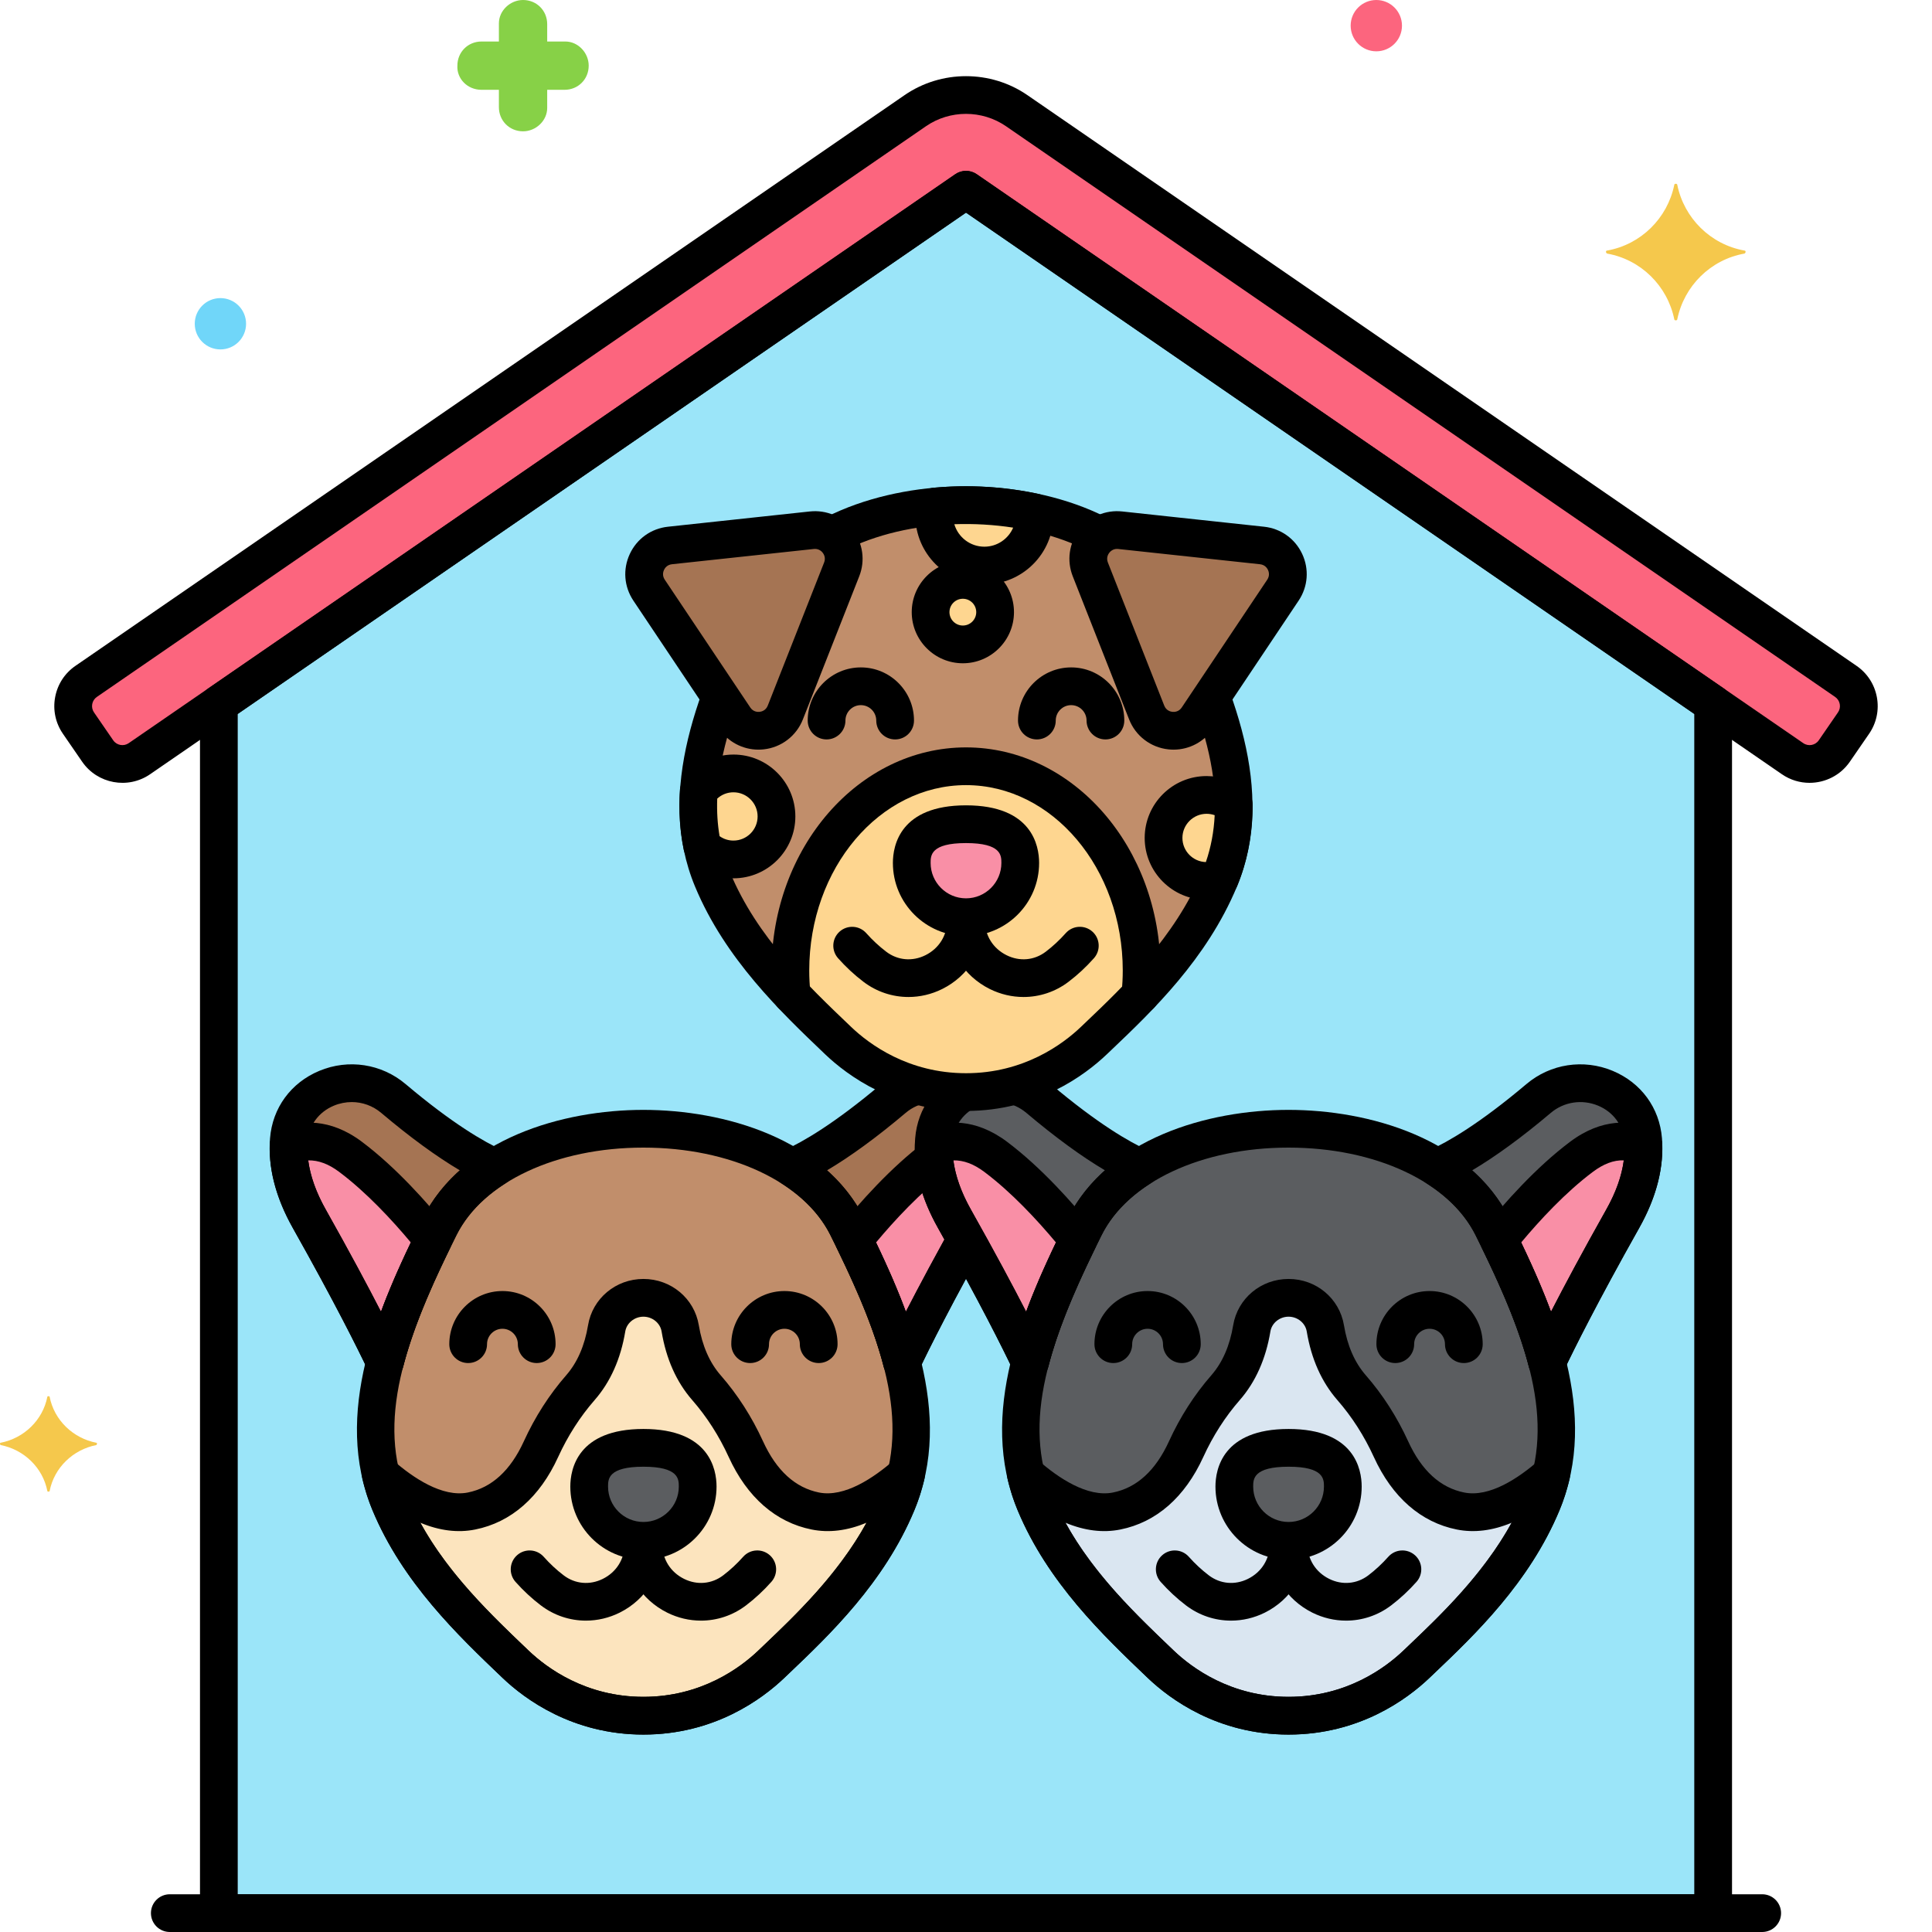
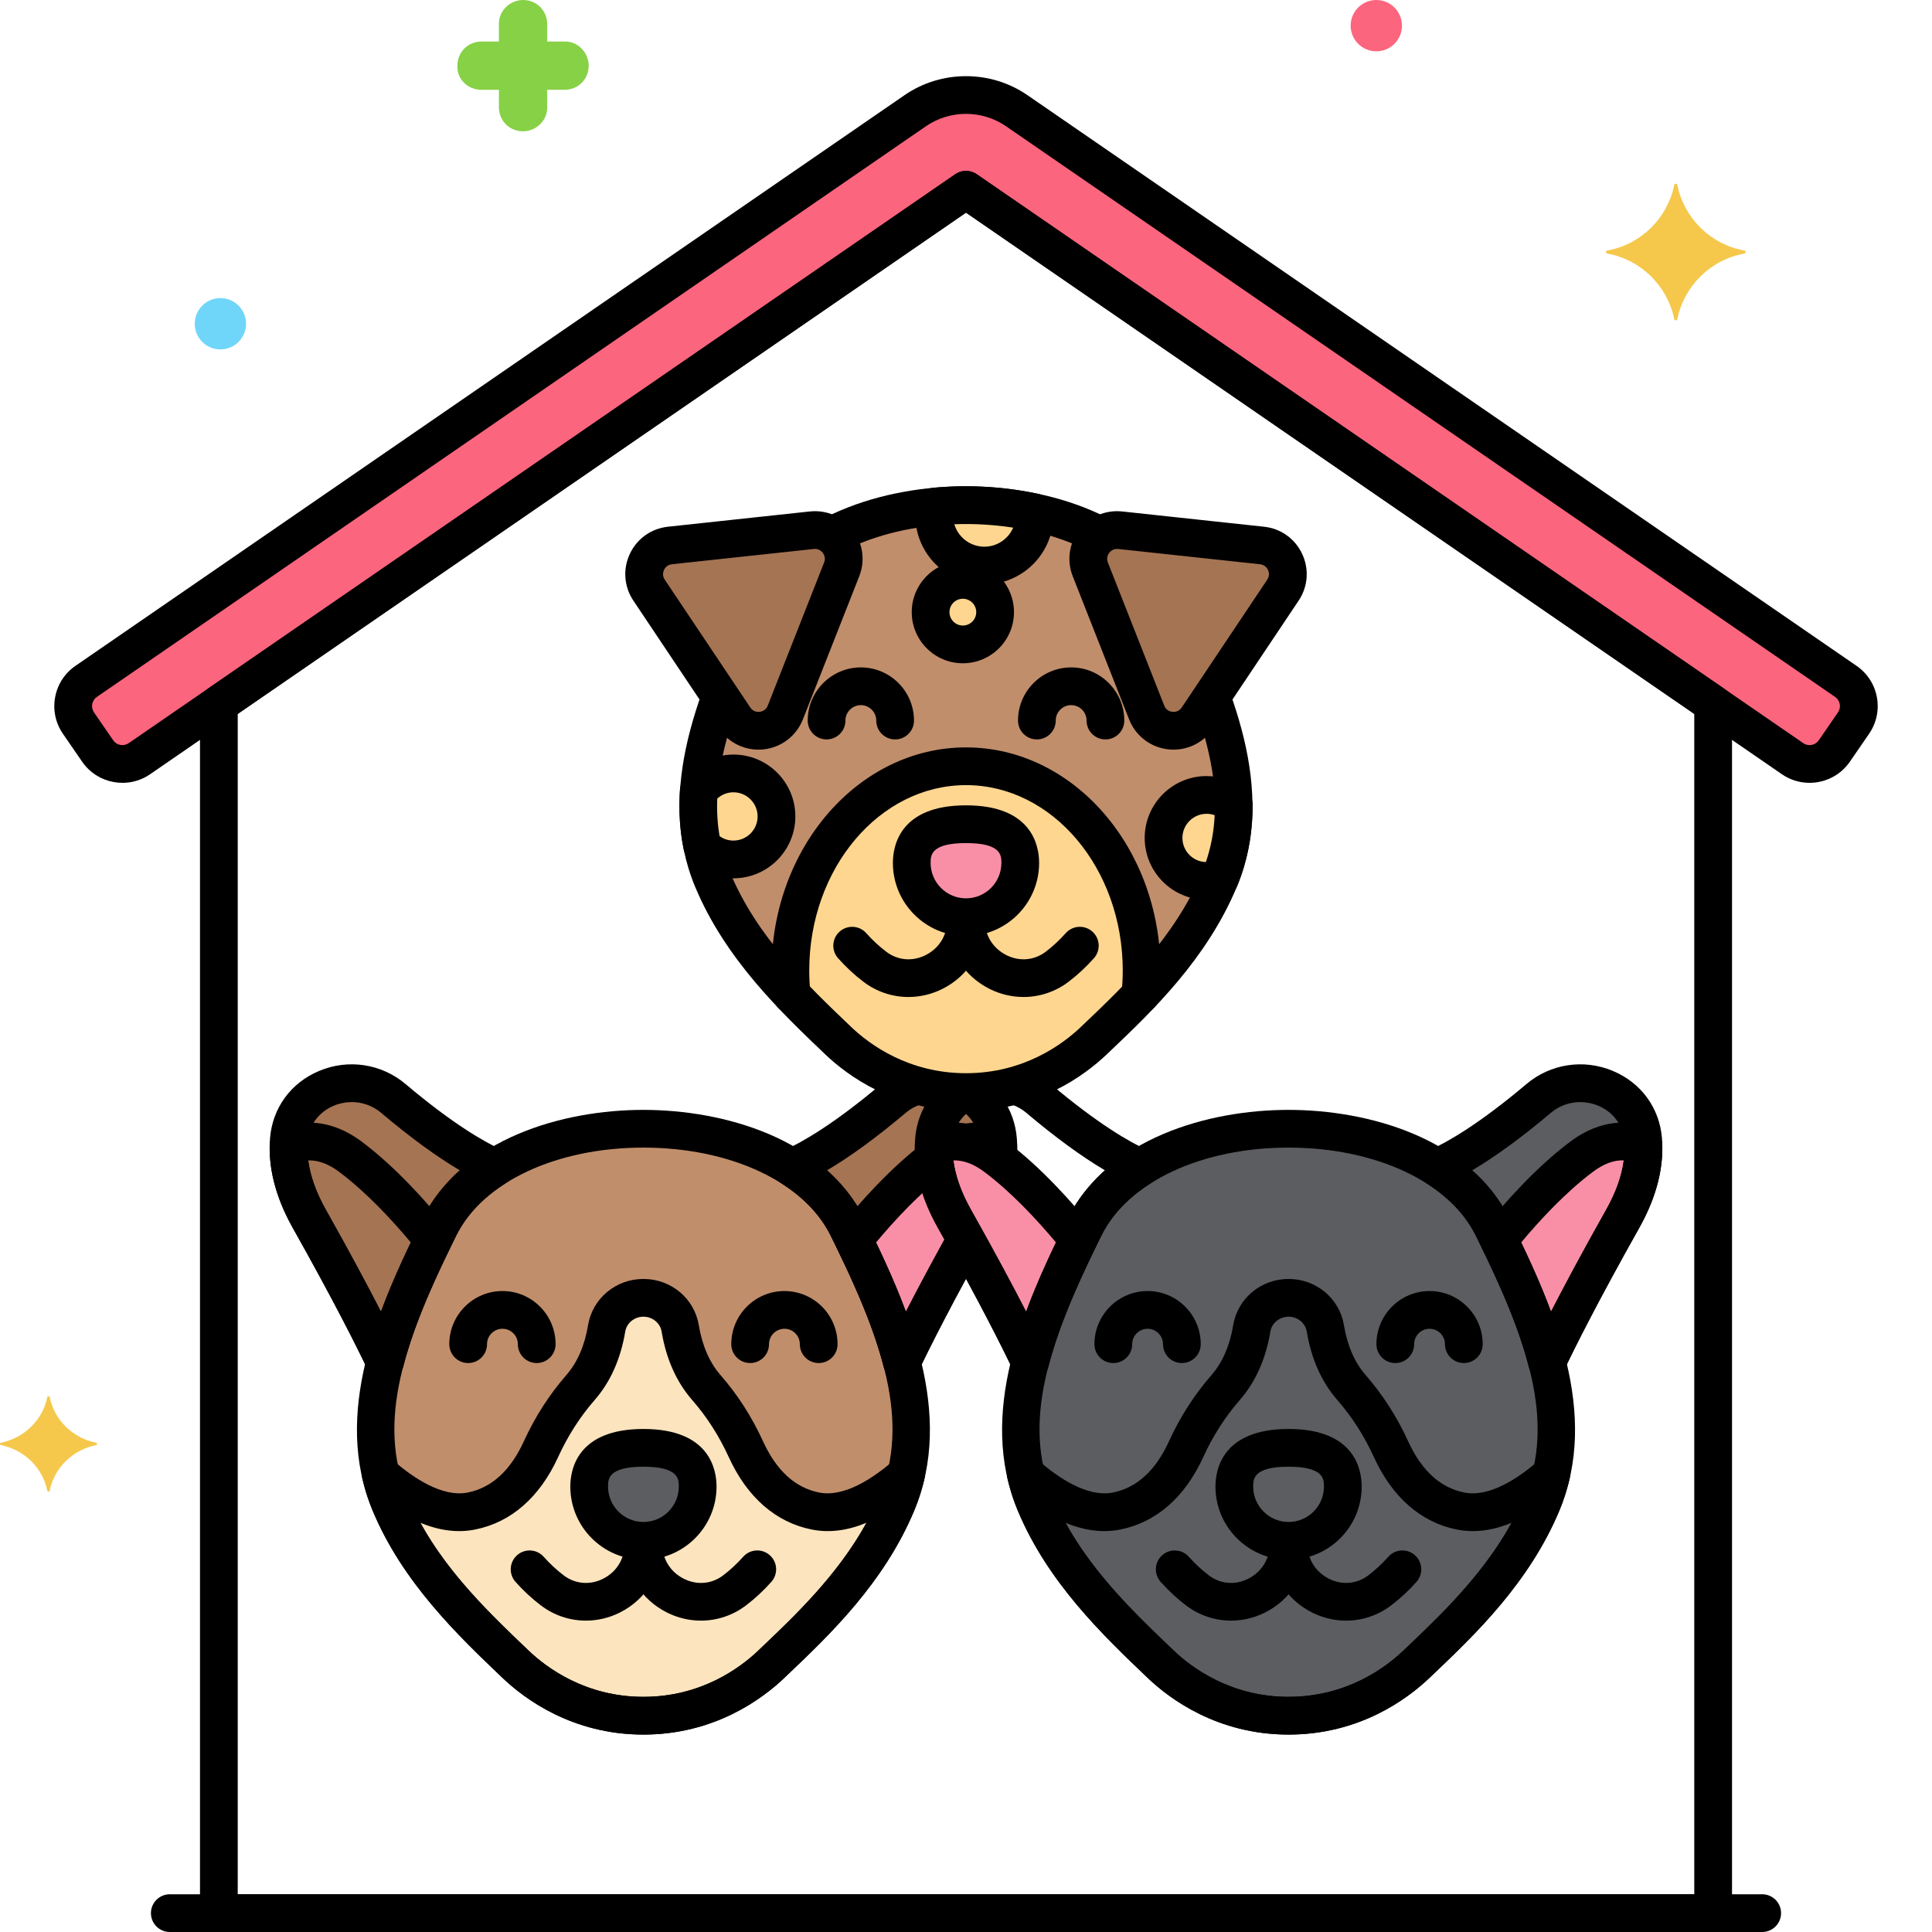
<svg xmlns="http://www.w3.org/2000/svg" height="512" viewBox="0 0 256 256" width="512">
  <g id="Layer_67">
    <g>
      <g>
        <path d="m244.582 90.286-109.86-75.618c-4.02-2.77-9.424-2.769-13.445-.001l-109.859 75.619c-1.808 1.245-2.265 3.72-1.02 5.528l2.545 3.698c1.245 1.808 3.72 2.265 5.528 1.02l109.529-75.391 109.529 75.391c1.808 1.245 4.283.788 5.528-1.02l2.546-3.698c1.244-1.808.788-4.284-1.021-5.528z" fill="#fc657e" />
      </g>
      <g>
-         <path d="m29 253.5h198v-160.215l-99-68.144-99 68.143z" fill="#9be5f9" />
-       </g>
+         </g>
      <g>
        <path d="m233.5 256h-211c-1.381 0-2.5-1.119-2.5-2.5s1.119-2.5 2.5-2.5h211c1.381 0 2.5 1.119 2.5 2.5s-1.119 2.5-2.5 2.5z" />
      </g>
      <g>
        <path d="m63.806 11.9h2.3v2.3c0 1.8 1.4 3.2 3.2 3.2 1.7 0 3.2-1.4 3.2-3.1v-.1-2.3h2.3c1.8 0 3.2-1.4 3.2-3.2 0-1.7-1.4-3.2-3.1-3.2h-.1-2.3v-2.3c0-1.8-1.4-3.2-3.2-3.2-1.7 0-3.2 1.4-3.2 3.1v.1 2.3h-2.3c-1.8 0-3.2 1.4-3.2 3.2-.1 1.7 1.3 3.2 3.2 3.2-.1 0-.1 0 0 0z" fill="#87d147" />
      </g>
      <g>
        <circle cx="29.206" cy="42.9" fill="#70d6f9" r="3.4" />
      </g>
      <g>
        <path d="m12.775 191.175c-3.1-.6-5.6-3-6.2-6.1 0-.1-.3-.1-.3 0-.6 3.1-3.1 5.5-6.2 6.1-.1 0-.1.2 0 .3 3.1.6 5.6 3 6.2 6.1 0 .1.3.1.3 0 .6-3.1 3.1-5.5 6.2-6.1.1-.1.1-.3 0-.3z" fill="#f5c84c" />
      </g>
      <g>
        <circle cx="182.369" cy="3.4" fill="#fc657e" r="3.4" />
      </g>
      <g>
        <path d="m212.95 33.2c4.5-.8 8-4.3 8.9-8.7 0-.2.4-.2.4 0 .9 4.4 4.4 7.9 8.9 8.7.2 0 .2.3 0 .4-4.5.8-8 4.3-8.9 8.7 0 .2-.4.2-.4 0-.9-4.4-4.4-7.9-8.9-8.7-.2-.1-.2-.4 0-.4z" fill="#f5c84c" />
      </g>
      <g>
        <path d="m239.773 103.73c-1.265 0-2.542-.369-3.661-1.139l-108.112-74.415-108.112 74.416c-2.941 2.023-6.98 1.277-9.004-1.662l-2.546-3.7c-.98-1.424-1.348-3.145-1.033-4.846.314-1.701 1.271-3.178 2.696-4.158l109.859-75.619c4.871-3.353 11.413-3.351 16.28.002l109.86 75.618c1.425.98 2.382 2.457 2.696 4.158s-.053 3.422-1.034 4.847l-2.546 3.698c-1.254 1.821-3.282 2.8-5.343 2.8zm-111.773-81.089c.495 0 .991.146 1.417.44l109.529 75.392c.67.462 1.59.292 2.05-.378l2.546-3.699c.223-.324.307-.716.235-1.104-.071-.387-.29-.723-.614-.946l-109.86-75.618c-3.171-2.185-7.435-2.187-10.609-.001l-109.859 75.619c-.325.223-.542.56-.614.946-.071.388.012.779.235 1.104l2.546 3.699c.46.669 1.381.838 2.051.378l109.529-75.392c.427-.294.923-.44 1.418-.44z" />
      </g>
      <g>
        <path d="m227 256h-198c-1.381 0-2.5-1.119-2.5-2.5v-160.216c0-.823.405-1.593 1.083-2.06l99-68.144c.854-.588 1.981-.588 2.835 0l99 68.145c.678.467 1.083 1.237 1.083 2.06v160.215c-.001 1.381-1.12 2.5-2.501 2.5zm-195.5-5h193v-156.4l-96.5-66.424-96.5 66.423z" />
      </g>
      <g>
        <g>
          <g>
            <g>
              <path d="m112.27 162.548c-8.646-17.293-45.358-17.331-54.024 0-6.573 13.146-11.268 25.353-6.573 36.621 3.711 8.906 10.461 15.452 16.644 21.351 1.949 1.86 7.786 6.819 16.941 6.819s14.992-4.959 16.941-6.819c5.286-5.044 12.685-11.851 16.644-21.351 4.695-11.267 0-23.474-6.573-36.621z" fill="#c18e6b" />
            </g>
            <g>
              <path d="m132.243 151.024c-.538-6.739-8.686-9.836-13.85-5.473-6.108 5.159-10.481 7.81-13.476 9.159 3.177 2.02 5.75 4.63 7.354 7.838 3.09 6.18 5.764 12.152 7.244 17.916 1.371-2.886 4.419-9.014 10.023-18.977 2.277-4.05 2.938-7.538 2.705-10.463z" fill="#a57453" />
            </g>
            <g>
              <path d="m38.273 151.024c.538-6.739 8.686-9.836 13.85-5.473 6.108 5.159 10.481 7.81 13.476 9.159-3.177 2.02-5.75 4.63-7.354 7.838-3.09 6.18-5.764 12.152-7.244 17.916-1.371-2.886-4.419-9.014-10.023-18.977-2.277-4.05-2.938-7.538-2.705-10.463z" fill="#a57453" />
            </g>
            <g>
              <path d="m120.06 195.394c-3.502 3.062-7.854 5.657-12.019 4.824-4.882-.977-7.672-4.83-9.21-8.197-1.35-2.955-3.087-5.702-5.224-8.148-1.413-1.617-2.855-4.113-3.476-7.859-.39-2.354-2.486-4.046-4.873-4.046-2.386 0-4.482 1.692-4.873 4.046-.621 3.746-2.063 6.241-3.476 7.859-2.137 2.446-3.874 5.194-5.224 8.148-1.538 3.368-4.328 7.221-9.21 8.197-4.165.833-8.518-1.762-12.02-4.824.3 1.27.698 2.529 1.218 3.775 3.711 8.906 10.461 15.452 16.644 21.351 1.949 1.86 7.786 6.819 16.941 6.819s14.992-4.959 16.941-6.819c5.286-5.044 12.685-11.851 16.644-21.351.519-1.246.918-2.505 1.217-3.775z" fill="#fce4be" />
            </g>
            <g>
              <path d="m113.128 164.289c2.721 5.562 5.045 10.955 6.386 16.176 1.371-2.886 4.419-9.014 10.023-18.977 2.094-3.723 2.812-6.964 2.734-9.736-2.185-.808-5.02-.853-8.202 1.534-4.366 3.274-8.403 7.854-10.941 11.003z" fill="#f98fa6" />
            </g>
            <g>
-               <path d="m57.388 164.289c-2.721 5.562-5.045 10.955-6.386 16.176-1.371-2.886-4.419-9.014-10.023-18.977-2.094-3.723-2.812-6.964-2.734-9.736 2.185-.808 5.02-.853 8.202 1.534 4.366 3.274 8.403 7.854 10.941 11.003z" fill="#f98fa6" />
-             </g>
+               </g>
            <g>
              <path d="m92.446 196.98c0 3.97-3.218 7.188-7.188 7.188s-7.188-3.218-7.188-7.188 3.218-5.134 7.188-5.134 7.188 1.165 7.188 5.134z" fill="#5b5d60" />
            </g>
            <g>
              <path d="m108.482 180.611c-1.381 0-2.5-1.119-2.5-2.5 0-1.126-.916-2.042-2.042-2.042s-2.042.916-2.042 2.042c0 1.381-1.119 2.5-2.5 2.5s-2.5-1.119-2.5-2.5c0-3.883 3.159-7.042 7.042-7.042s7.042 3.159 7.042 7.042c0 1.381-1.119 2.5-2.5 2.5z" />
            </g>
            <g>
              <path d="m71.118 180.611c-1.381 0-2.5-1.119-2.5-2.5 0-1.126-.916-2.042-2.042-2.042s-2.042.916-2.042 2.042c0 1.381-1.119 2.5-2.5 2.5s-2.5-1.119-2.5-2.5c0-3.883 3.159-7.042 7.042-7.042s7.042 3.159 7.042 7.042c0 1.381-1.119 2.5-2.5 2.5z" />
            </g>
            <g>
              <path d="m92.88 214.742c-1.514 0-3.041-.349-4.467-1.057-3.488-1.732-5.655-5.217-5.655-9.094 0-1.381 1.119-2.5 2.5-2.5s2.5 1.119 2.5 2.5c0 1.995 1.076 3.72 2.879 4.615 1.732.86 3.671.688 5.187-.463.942-.716 1.834-1.544 2.649-2.461.916-1.033 2.496-1.126 3.529-.209 1.032.917 1.125 2.497.208 3.529-1.03 1.16-2.162 2.211-3.364 3.124-1.759 1.336-3.85 2.016-5.966 2.016z" />
            </g>
            <g>
              <path d="m77.635 214.742c-2.116 0-4.206-.681-5.964-2.015-1.201-.911-2.333-1.962-3.365-3.123-.917-1.032-.824-2.612.208-3.529 1.033-.918 2.612-.824 3.53.207.817.919 1.708 1.748 2.651 2.463 1.514 1.149 3.453 1.322 5.185.462 1.803-.895 2.879-2.62 2.879-4.615 0-1.381 1.119-2.5 2.5-2.5s2.5 1.119 2.5 2.5c0 3.877-2.167 7.361-5.655 9.094-1.427.708-2.955 1.056-4.469 1.056z" />
            </g>
            <g>
              <path d="m85.258 229.84c-9.392 0-15.727-4.705-18.667-7.51-5.9-5.63-13.242-12.637-17.226-22.198-5.329-12.791.636-26.684 6.645-38.701 5.296-10.592 18.575-14.366 29.236-14.366 10.672 0 23.963 3.774 29.259 14.366 6.009 12.019 11.974 25.911 6.645 38.701-4.002 9.605-11.274 16.53-16.583 21.586l-.643.612c-2.939 2.805-9.273 7.51-18.666 7.51zm-.011-77.776c-11.52 0-21.24 4.555-24.765 11.603-7.036 14.071-10.578 24.758-6.501 34.541 3.581 8.593 10.212 14.922 16.063 20.505 2.398 2.288 7.565 6.127 15.215 6.127 7.651 0 12.817-3.839 15.215-6.127l.646-.616c4.987-4.749 11.818-11.254 15.416-19.889 4.076-9.783.535-20.47-6.501-34.541-3.525-7.048-13.255-11.603-24.788-11.603z" />
            </g>
            <g>
              <path d="m119.514 182.965c-.08 0-.16-.004-.241-.012-1.047-.101-1.919-.848-2.181-1.867-1.535-5.979-4.429-12.16-7.058-17.419-1.333-2.667-3.506-4.971-6.458-6.848-.775-.492-1.218-1.371-1.152-2.288s.629-1.724 1.467-2.101c2.429-1.094 6.637-3.507 12.889-8.789 3.182-2.688 7.559-3.358 11.422-1.749 3.77 1.57 6.212 4.91 6.534 8.933.302 3.79-.713 7.789-3.02 11.888-5.603 9.961-8.635 16.07-9.944 18.825-.418.877-1.301 1.427-2.258 1.427zm-9.941-27.88c2.101 1.861 3.753 3.984 4.933 6.346 1.887 3.773 3.907 8.014 5.522 12.384 1.708-3.322 4.1-7.813 7.33-13.553 1.81-3.217 2.614-6.258 2.393-9.038-.169-2.117-1.467-3.88-3.472-4.716-2.126-.884-4.529-.521-6.273.954-3.818 3.225-7.312 5.776-10.433 7.623z" />
            </g>
            <g>
              <path d="m51.001 182.965c-.958 0-1.84-.55-2.257-1.428-1.306-2.749-4.334-8.851-9.944-18.824-2.306-4.099-3.322-8.099-3.019-11.888.321-4.022 2.763-7.361 6.533-8.933 3.862-1.609 8.241-.938 11.423 1.749 6.253 5.283 10.46 7.695 12.889 8.789.838.377 1.401 1.184 1.467 2.101.065.917-.377 1.796-1.152 2.289-2.952 1.876-5.125 4.18-6.459 6.847-2.629 5.258-5.523 11.439-7.058 17.419-.262 1.02-1.134 1.767-2.182 1.867-.08.008-.161.012-.241.012zm-4.395-36.934c-.797 0-1.601.157-2.369.477-2.005.836-3.303 2.599-3.472 4.716-.223 2.78.583 5.821 2.392 9.038 3.231 5.744 5.623 10.232 7.33 13.553 1.615-4.371 3.636-8.61 5.522-12.384 1.18-2.361 2.833-4.485 4.933-6.346-3.121-1.847-6.614-4.397-10.433-7.623-1.112-.941-2.495-1.431-3.903-1.431zm-8.333 4.993h.01z" />
            </g>
            <g>
              <path d="m85.258 229.84c-9.392 0-15.727-4.705-18.667-7.51-5.9-5.63-13.242-12.637-17.226-22.198-.552-1.326-1.003-2.727-1.343-4.163-.25-1.058.212-2.155 1.143-2.716.932-.561 2.117-.456 2.936.26 2.646 2.313 6.508 4.922 9.884 4.254 3.16-.632 5.659-2.914 7.426-6.784 1.478-3.234 3.366-6.18 5.614-8.755 1.47-1.682 2.443-3.91 2.894-6.623.589-3.556 3.676-6.137 7.339-6.137s6.75 2.581 7.339 6.137c.45 2.712 1.423 4.94 2.893 6.623 2.249 2.574 4.138 5.52 5.615 8.754 1.768 3.871 4.266 6.153 7.426 6.785 3.37.67 7.238-1.941 9.884-4.254.818-.716 2.004-.82 2.935-.26.931.561 1.393 1.658 1.144 2.715-.338 1.438-.791 2.838-1.343 4.163-4.003 9.608-11.276 16.533-16.586 21.59l-.64.609c-2.94 2.805-9.274 7.51-18.667 7.51zm-29.559-28.069c3.749 6.83 9.333 12.159 14.344 16.941 2.398 2.288 7.565 6.127 15.215 6.127 7.651 0 12.817-3.839 15.215-6.127l.644-.613c4.277-4.073 9.909-9.437 13.697-16.326-2.535 1.055-4.962 1.358-7.263.896-4.755-.95-8.557-4.273-10.994-9.61-1.277-2.794-2.903-5.332-4.833-7.542-2.09-2.393-3.456-5.452-4.06-9.094-.185-1.114-1.22-1.955-2.407-1.955s-2.222.84-2.406 1.954c-.604 3.644-1.971 6.703-4.061 9.095-1.929 2.21-3.555 4.748-4.832 7.543-2.437 5.336-6.239 8.659-10.994 9.609-2.299.461-4.729.16-7.265-.898z" />
            </g>
            <g>
              <path d="m119.514 182.965c-.08 0-.16-.004-.241-.012-1.047-.101-1.92-.848-2.181-1.867-1.123-4.374-3.038-9.216-6.209-15.698-.427-.872-.31-1.912.299-2.667 2.69-3.338 6.85-8.031 11.388-11.436 4.272-3.204 8.105-2.791 10.569-1.879.958.354 1.604 1.254 1.632 2.274.099 3.542-.929 7.253-3.055 11.032-5.603 9.961-8.635 16.07-9.944 18.825-.418.878-1.301 1.428-2.258 1.428zm-3.439-18.326c1.64 3.429 2.935 6.429 3.953 9.176 1.708-3.322 4.101-7.813 7.33-13.553 1.271-2.26 2.045-4.44 2.313-6.507-1.346-.055-2.697.477-4.102 1.53-3.611 2.708-7.017 6.389-9.494 9.354z" />
            </g>
            <g>
              <path d="m51.001 182.965c-.958 0-1.84-.55-2.257-1.428-1.306-2.749-4.334-8.851-9.944-18.824-2.125-3.778-3.153-7.489-3.055-11.031.028-1.021.674-1.922 1.632-2.275 2.462-.911 6.297-1.325 10.569 1.879 4.539 3.404 8.698 8.098 11.388 11.436.609.756.726 1.796.299 2.667-3.172 6.481-5.087 11.323-6.21 15.698-.261 1.02-1.134 1.767-2.182 1.867-.079.007-.159.011-.24.011zm-10.156-29.21c.268 2.067 1.042 4.247 2.313 6.507 3.231 5.744 5.623 10.232 7.33 13.553 1.019-2.748 2.313-5.747 3.954-9.176-2.477-2.965-5.883-6.646-9.495-9.354-1.405-1.054-2.746-1.555-4.102-1.53z" />
            </g>
            <g>
              <path d="m85.258 206.668c-5.342 0-9.688-4.346-9.688-9.688 0-2.295.944-7.634 9.688-7.634s9.688 5.339 9.688 7.634c-.001 5.342-4.346 9.688-9.688 9.688zm0-12.321c-4.688 0-4.688 1.648-4.688 2.634 0 2.585 2.103 4.688 4.688 4.688s4.688-2.103 4.688-4.688c-.001-.986-.001-2.634-4.688-2.634z" />
            </g>
          </g>
          <g>
            <g>
              <path d="m197.754 162.548c-8.646-17.293-45.358-17.331-54.024 0-6.573 13.146-11.268 25.353-6.573 36.621 3.711 8.906 10.461 15.452 16.644 21.351 1.949 1.86 7.786 6.819 16.941 6.819s14.992-4.959 16.941-6.819c5.286-5.044 12.685-11.851 16.644-21.351 4.695-11.267 0-23.474-6.573-36.621z" fill="#5b5d60" />
            </g>
            <g>
              <path d="m217.727 151.024c-.538-6.739-8.686-9.836-13.85-5.473-6.108 5.159-10.481 7.81-13.476 9.159 3.177 2.02 5.75 4.63 7.354 7.838 3.09 6.18 5.764 12.152 7.244 17.916 1.371-2.886 4.419-9.014 10.023-18.977 2.277-4.05 2.938-7.538 2.705-10.463z" fill="#5b5d60" />
            </g>
            <g>
-               <path d="m123.757 151.024c.538-6.739 8.686-9.836 13.85-5.473 6.108 5.159 10.481 7.81 13.476 9.159-3.177 2.02-5.75 4.63-7.354 7.838-3.09 6.18-5.764 12.152-7.244 17.916-1.371-2.886-4.419-9.014-10.023-18.977-2.277-4.05-2.938-7.538-2.705-10.463z" fill="#5b5d60" />
-             </g>
-             <g>
-               <path d="m205.544 195.394c-3.502 3.062-7.854 5.657-12.019 4.824-4.882-.977-7.672-4.83-9.21-8.197-1.35-2.955-3.087-5.702-5.224-8.148-1.413-1.617-2.855-4.113-3.476-7.859-.39-2.354-2.486-4.046-4.873-4.046-2.386 0-4.482 1.692-4.873 4.046-.621 3.746-2.063 6.241-3.476 7.859-2.137 2.446-3.874 5.194-5.224 8.148-1.538 3.368-4.328 7.221-9.21 8.197-4.165.833-8.518-1.762-12.02-4.824.3 1.27.698 2.529 1.218 3.775 3.711 8.906 10.461 15.452 16.644 21.351 1.949 1.86 7.786 6.819 16.941 6.819s14.992-4.959 16.941-6.819c5.286-5.044 12.685-11.851 16.644-21.351.519-1.246.918-2.505 1.217-3.775z" fill="#dae6f1" />
-             </g>
+               </g>
+             <g>
+               </g>
            <g>
              <path d="m198.612 164.289c2.721 5.562 5.045 10.955 6.386 16.176 1.371-2.886 4.419-9.014 10.023-18.977 2.094-3.723 2.812-6.964 2.734-9.736-2.185-.808-5.02-.853-8.202 1.534-4.366 3.274-8.403 7.854-10.941 11.003z" fill="#f98fa6" />
            </g>
            <g>
              <path d="m142.872 164.289c-2.721 5.562-5.045 10.955-6.386 16.176-1.371-2.886-4.419-9.014-10.023-18.977-2.094-3.723-2.812-6.964-2.734-9.736 2.185-.808 5.02-.853 8.202 1.534 4.366 3.274 8.403 7.854 10.941 11.003z" fill="#f98fa6" />
            </g>
            <g>
              <path d="m177.93 196.98c0 3.97-3.218 7.188-7.188 7.188s-7.188-3.218-7.188-7.188 3.218-5.134 7.188-5.134 7.188 1.165 7.188 5.134z" fill="#5b5d60" />
            </g>
            <g>
              <path d="m193.966 180.611c-1.381 0-2.5-1.119-2.5-2.5 0-1.126-.916-2.042-2.042-2.042s-2.042.916-2.042 2.042c0 1.381-1.119 2.5-2.5 2.5s-2.5-1.119-2.5-2.5c0-3.883 3.159-7.042 7.042-7.042s7.042 3.159 7.042 7.042c0 1.381-1.119 2.5-2.5 2.5z" />
            </g>
            <g>
              <path d="m156.603 180.611c-1.381 0-2.5-1.119-2.5-2.5 0-1.126-.916-2.042-2.042-2.042s-2.042.916-2.042 2.042c0 1.381-1.119 2.5-2.5 2.5s-2.5-1.119-2.5-2.5c0-3.883 3.159-7.042 7.042-7.042s7.042 3.159 7.042 7.042c0 1.381-1.12 2.5-2.5 2.5z" />
            </g>
            <g>
              <path d="m178.364 214.742c-1.514 0-3.041-.349-4.467-1.057-3.488-1.732-5.655-5.217-5.655-9.094 0-1.381 1.119-2.5 2.5-2.5s2.5 1.119 2.5 2.5c0 1.995 1.076 3.721 2.879 4.615 1.732.859 3.67.687 5.186-.462.942-.715 1.833-1.544 2.65-2.463.917-1.031 2.497-1.125 3.53-.207 1.032.917 1.125 2.497.208 3.529-1.033 1.161-2.165 2.212-3.365 3.123-1.759 1.336-3.85 2.016-5.966 2.016z" />
            </g>
            <g>
              <path d="m163.12 214.742c-2.116 0-4.207-.681-5.964-2.014-1.203-.914-2.335-1.965-3.365-3.125-.917-1.032-.824-2.612.208-3.529 1.033-.917 2.613-.824 3.529.209.815.917 1.707 1.745 2.651 2.462 1.515 1.148 3.453 1.321 5.185.462 1.803-.896 2.879-2.62 2.879-4.615 0-1.381 1.119-2.5 2.5-2.5s2.5 1.119 2.5 2.5c0 3.877-2.167 7.361-5.655 9.094-1.427.708-2.954 1.056-4.468 1.056z" />
            </g>
            <g>
              <path d="m170.742 229.84c-9.392 0-15.727-4.705-18.667-7.51-5.9-5.63-13.242-12.637-17.226-22.198-5.329-12.791.636-26.684 6.645-38.701 5.296-10.592 18.575-14.366 29.236-14.366 10.672 0 23.963 3.774 29.259 14.366 6.009 12.018 11.974 25.91 6.645 38.701-4.002 9.605-11.274 16.53-16.583 21.586l-.643.612c-2.939 2.805-9.274 7.51-18.666 7.51zm-.012-77.776c-11.52 0-21.24 4.555-24.764 11.603-7.036 14.071-10.578 24.758-6.501 34.541 3.581 8.593 10.212 14.922 16.063 20.505 2.398 2.288 7.565 6.127 15.215 6.127s12.816-3.839 15.215-6.127l.646-.616c4.987-4.749 11.818-11.254 15.416-19.889 4.076-9.783.534-20.47-6.501-34.541-3.525-7.048-13.255-11.603-24.789-11.603z" />
            </g>
            <g>
              <path d="m204.999 182.965c-.08 0-.16-.004-.241-.012-1.048-.101-1.92-.848-2.182-1.867-1.535-5.979-4.429-12.161-7.058-17.419-1.333-2.667-3.507-4.971-6.459-6.847-.775-.493-1.218-1.372-1.152-2.289s.629-1.724 1.467-2.101c2.428-1.094 6.635-3.506 12.889-8.789 3.183-2.688 7.563-3.356 11.423-1.749 3.77 1.571 6.211 4.91 6.533 8.933.303 3.789-.713 7.789-3.019 11.888-5.61 9.974-8.638 16.075-9.944 18.824-.417.878-1.3 1.428-2.257 1.428zm-9.942-27.88c2.1 1.86 3.753 3.984 4.933 6.346 1.887 3.773 3.907 8.013 5.522 12.384 1.708-3.32 4.099-7.809 7.33-13.553 1.81-3.217 2.615-6.258 2.392-9.038-.169-2.117-1.467-3.88-3.472-4.716-2.124-.884-4.528-.52-6.273.954-3.818 3.226-7.311 5.776-10.432 7.623z" />
            </g>
            <g>
              <path d="m136.486 182.965c-.958 0-1.84-.55-2.257-1.427-1.309-2.755-4.341-8.864-9.944-18.825-2.306-4.099-3.322-8.098-3.02-11.888.322-4.022 2.764-7.362 6.534-8.933 3.863-1.609 8.24-.938 11.422 1.749 6.252 5.282 10.46 7.695 12.889 8.789.838.377 1.401 1.184 1.467 2.101.065.917-.377 1.796-1.152 2.288-2.953 1.877-5.125 4.181-6.459 6.848-2.628 5.259-5.523 11.44-7.058 17.419-.262 1.02-1.134 1.767-2.181 1.867-.081.008-.161.012-.241.012zm-10.236-31.741c-.222 2.78.583 5.821 2.393 9.038 3.229 5.74 5.622 10.23 7.33 13.553 1.616-4.37 3.636-8.61 5.522-12.384 1.181-2.361 2.833-4.484 4.934-6.346-3.122-1.847-6.614-4.398-10.433-7.623-1.745-1.475-4.148-1.838-6.273-.954-2.006.836-3.305 2.598-3.473 4.716z" />
            </g>
            <g>
              <path d="m170.742 229.84c-9.392 0-15.727-4.705-18.667-7.51-5.9-5.63-13.242-12.637-17.226-22.198-.552-1.326-1.004-2.727-1.343-4.164-.25-1.057.213-2.154 1.144-2.715s2.117-.456 2.935.26c2.646 2.313 6.508 4.928 9.884 4.254 3.16-.632 5.658-2.914 7.426-6.784 1.478-3.235 3.367-6.181 5.615-8.755 1.47-1.683 2.443-3.911 2.893-6.623.59-3.556 3.677-6.137 7.339-6.137s6.75 2.581 7.339 6.137c.45 2.712 1.423 4.94 2.893 6.623 2.249 2.575 4.137 5.521 5.615 8.754 1.768 3.871 4.266 6.153 7.426 6.785 3.381.676 7.239-1.941 9.884-4.254.818-.716 2.004-.82 2.936-.26.931.561 1.393 1.658 1.143 2.716-.339 1.437-.791 2.837-1.342 4.162-4.003 9.606-11.274 16.531-16.583 21.587l-.643.612c-2.941 2.805-9.276 7.51-18.668 7.51zm-29.558-28.068c3.749 6.83 9.333 12.158 14.344 16.94 2.398 2.288 7.565 6.127 15.215 6.127s12.816-3.839 15.215-6.127l.646-.616c4.276-4.072 9.908-9.435 13.694-16.323-2.536 1.055-4.965 1.355-7.263.896-4.755-.95-8.557-4.273-10.994-9.61-1.277-2.794-2.903-5.332-4.833-7.542-2.089-2.393-3.455-5.452-4.059-9.094-.185-1.114-1.22-1.955-2.407-1.955s-2.222.841-2.407 1.955c-.604 3.642-1.97 6.701-4.06 9.094-1.93 2.21-3.556 4.748-4.833 7.543-2.437 5.336-6.238 8.659-10.994 9.609-2.298.462-4.728.16-7.264-.897z" />
            </g>
            <g>
              <path d="m204.999 182.965c-.08 0-.16-.004-.241-.012-1.048-.101-1.92-.848-2.182-1.867-1.123-4.375-3.038-9.217-6.21-15.698-.427-.871-.31-1.911.299-2.667 2.69-3.338 6.849-8.031 11.388-11.436 4.272-3.204 8.105-2.791 10.569-1.879.958.354 1.604 1.255 1.632 2.275.099 3.542-.929 7.253-3.055 11.031-5.61 9.974-8.638 16.075-9.944 18.824-.416.879-1.299 1.429-2.256 1.429zm-3.44-18.326c1.64 3.429 2.935 6.428 3.954 9.176 1.708-3.32 4.099-7.809 7.33-13.553 1.271-2.26 2.045-4.439 2.313-6.507-1.346-.055-2.697.477-4.102 1.53-3.612 2.708-7.018 6.389-9.495 9.354z" />
            </g>
            <g>
              <path d="m136.486 182.965c-.957 0-1.84-.55-2.257-1.427-1.309-2.755-4.341-8.864-9.944-18.825-2.126-3.779-3.154-7.49-3.055-11.032.029-1.021.675-1.921 1.632-2.274 2.462-.911 6.296-1.325 10.569 1.879 4.538 3.404 8.697 8.098 11.388 11.436.609.755.726 1.795.299 2.667-3.172 6.482-5.087 11.324-6.209 15.698-.261 1.02-1.134 1.767-2.181 1.867-.082.007-.162.011-.242.011zm-10.157-29.21c.268 2.066 1.042 4.247 2.313 6.507 3.229 5.74 5.622 10.23 7.33 13.553 1.018-2.747 2.313-5.747 3.953-9.176-2.477-2.965-5.884-6.646-9.494-9.354-1.405-1.054-2.746-1.555-4.102-1.53z" />
            </g>
            <g>
              <path d="m170.742 206.668c-5.342 0-9.688-4.346-9.688-9.688 0-2.295.944-7.634 9.688-7.634s9.688 5.339 9.688 7.634c0 5.342-4.346 9.688-9.688 9.688zm0-12.321c-4.688 0-4.688 1.648-4.688 2.634 0 2.585 2.103 4.688 4.688 4.688s4.688-2.103 4.688-4.688c0-.986 0-2.634-4.688-2.634z" />
            </g>
          </g>
        </g>
        <g>
          <g>
            <g>
              <g>
                <path d="m155.012 79.914c-8.646-17.293-45.358-17.331-54.024 0-6.573 13.146-11.268 25.353-6.573 36.621 3.711 8.906 10.461 15.452 16.644 21.351 1.949 1.86 7.786 6.819 16.941 6.819s14.992-4.959 16.941-6.819c5.286-5.044 12.685-11.851 16.644-21.351 4.695-11.268 0-23.475-6.573-36.621z" fill="#c18e6b" />
              </g>
              <g>
                <path d="m128 101.533c-12.852 0-23.271 12.12-23.271 27.07 0 1.076.06 2.135.165 3.178 2.031 2.145 4.128 4.162 6.165 6.105 1.949 1.86 7.786 6.819 16.941 6.819s14.992-4.959 16.941-6.819c1.871-1.785 4.007-3.796 6.16-6.064.108-1.056.169-2.129.169-3.219.001-14.95-10.418-27.07-23.27-27.07z" fill="#fed690" />
              </g>
              <g>
                <path d="m151.104 134.322c-.085 0-.17-.004-.257-.013-1.374-.141-2.374-1.368-2.233-2.741.105-1.031.157-2.001.157-2.965 0-13.548-9.317-24.57-20.771-24.57s-20.771 11.022-20.771 24.57c0 .94.051 1.926.152 2.928.138 1.373-.863 2.6-2.237 2.737-1.374.142-2.6-.862-2.738-2.237-.118-1.167-.177-2.32-.177-3.428 0-16.305 11.561-29.57 25.771-29.57s25.771 13.266 25.771 29.57c0 1.119-.062 2.288-.182 3.473-.132 1.287-1.218 2.246-2.485 2.246z" />
              </g>
              <g>
                <path d="m135.188 114.346c0 3.97-3.218 7.188-7.188 7.188s-7.188-3.218-7.188-7.188 3.218-5.134 7.188-5.134 7.188 1.164 7.188 5.134z" fill="#f98fa6" />
              </g>
              <g>
                <path d="m135.622 132.107c-1.514 0-3.041-.349-4.467-1.057-3.488-1.732-5.655-5.217-5.655-9.094 0-1.381 1.119-2.5 2.5-2.5s2.5 1.119 2.5 2.5c0 1.995 1.076 3.72 2.879 4.615 1.733.86 3.67.688 5.187-.463.942-.716 1.834-1.544 2.649-2.461.916-1.033 2.497-1.126 3.529-.209s1.125 2.497.208 3.529c-1.03 1.16-2.162 2.211-3.364 3.124-1.758 1.336-3.85 2.016-5.966 2.016z" />
              </g>
              <g>
                <path d="m120.377 132.107c-2.116 0-4.207-.681-5.964-2.014-1.203-.914-2.335-1.965-3.365-3.125-.917-1.032-.824-2.612.208-3.529 1.033-.917 2.613-.824 3.529.209.815.917 1.707 1.745 2.651 2.462 1.514 1.148 3.453 1.321 5.185.462 1.803-.896 2.879-2.62 2.879-4.615 0-1.381 1.119-2.5 2.5-2.5s2.5 1.119 2.5 2.5c0 3.877-2.167 7.361-5.655 9.094-1.426.708-2.953 1.056-4.468 1.056z" />
              </g>
              <g>
                <path d="m128 147.205c-9.392 0-15.727-4.705-18.667-7.51-5.899-5.628-13.24-12.634-17.226-22.198-5.329-12.791.636-26.684 6.645-38.701 5.296-10.592 18.575-14.366 29.236-14.366 10.672 0 23.963 3.774 29.259 14.366 6.009 12.018 11.974 25.91 6.645 38.701-4.002 9.605-11.274 16.53-16.583 21.586l-.643.612c-2.939 2.805-9.274 7.51-18.666 7.51zm-.012-77.775c-11.52 0-21.24 4.555-24.764 11.603-7.036 14.071-10.578 24.758-6.501 34.541 3.582 8.597 10.212 14.923 16.063 20.505 2.398 2.288 7.565 6.127 15.215 6.127s12.816-3.839 15.215-6.127l.646-.616c4.987-4.749 11.818-11.254 15.416-19.889 4.076-9.783.534-20.47-6.501-34.541-3.526-7.049-13.255-11.603-24.789-11.603z" />
              </g>
              <g>
                <path d="m128 124.033c-5.342 0-9.688-4.346-9.688-9.688 0-2.295.944-7.634 9.688-7.634s9.688 5.339 9.688 7.634c0 5.343-4.346 9.688-9.688 9.688zm0-12.321c-4.688 0-4.688 1.648-4.688 2.634 0 2.585 2.103 4.688 4.688 4.688s4.688-2.103 4.688-4.688c0-.986 0-2.634-4.688-2.634z" />
              </g>
            </g>
            <g>
              <g>
                <path d="m146.475 97.978c-1.381 0-2.5-1.119-2.5-2.5 0-1.127-.916-2.043-2.042-2.043s-2.042.916-2.042 2.043c0 1.381-1.119 2.5-2.5 2.5s-2.5-1.119-2.5-2.5c0-3.884 3.159-7.043 7.042-7.043s7.042 3.159 7.042 7.043c0 1.38-1.119 2.5-2.5 2.5z" />
              </g>
              <g>
                <path d="m118.609 97.978c-1.381 0-2.5-1.119-2.5-2.5 0-1.127-.916-2.043-2.042-2.043s-2.042.916-2.042 2.043c0 1.381-1.119 2.5-2.5 2.5s-2.5-1.119-2.5-2.5c0-3.884 3.159-7.043 7.042-7.043s7.042 3.159 7.042 7.043c0 1.38-1.119 2.5-2.5 2.5z" />
              </g>
            </g>
          </g>
          <g>
            <g>
              <circle cx="127.583" cy="81.112" fill="#fed690" r="4.274" />
            </g>
            <g>
              <path d="m127.583 87.887c-3.735 0-6.774-3.039-6.774-6.774s3.039-6.774 6.774-6.774 6.774 3.039 6.774 6.774-3.039 6.774-6.774 6.774zm0-8.549c-.979 0-1.774.796-1.774 1.774s.796 1.774 1.774 1.774 1.774-.796 1.774-1.774-.796-1.774-1.774-1.774z" />
            </g>
          </g>
          <g>
            <path d="m123.892 67.122c-.067.38-.109.769-.109 1.168 0 3.672 2.977 6.649 6.649 6.649s6.649-2.977 6.649-6.649c0-.134-.012-.265-.02-.397-4.241-.918-8.767-1.181-13.169-.771z" fill="#fed690" />
          </g>
          <g>
            <path d="m154.178 111.032c0 3.147 2.551 5.699 5.699 5.699.606 0 1.19-.097 1.738-.272 1.322-3.204 1.887-6.484 1.867-9.839-.982-.804-2.237-1.287-3.605-1.287-3.148 0-5.699 2.551-5.699 5.699z" fill="#fed690" />
          </g>
          <g>
            <path d="m102.887 108.182c0-3.147-2.551-5.699-5.699-5.699-1.895 0-3.569.928-4.605 2.352-.16 2.458-.028 4.876.463 7.254 1.039 1.101 2.508 1.793 4.142 1.793 3.148-.001 5.699-2.552 5.699-5.7z" fill="#fed690" />
          </g>
          <g>
            <path d="m130.432 77.438c-5.045 0-9.149-4.104-9.149-9.148 0-.521.048-1.046.147-1.604.196-1.108 1.109-1.948 2.229-2.053 4.643-.435 9.46-.15 13.93.817 1.1.238 1.905 1.182 1.967 2.305.015.234.023.384.023.535.002 5.045-4.102 9.148-9.147 9.148zm-3.98-7.976c.507 1.719 2.1 2.977 3.98 2.977 1.711 0 3.184-1.041 3.817-2.523-2.547-.394-5.185-.545-7.797-.454z" />
          </g>
          <g>
            <path d="m159.876 119.23c-4.521 0-8.199-3.678-8.199-8.199s3.678-8.198 8.199-8.198c1.887 0 3.729.657 5.188 1.852.577.472.913 1.176.917 1.92.021 3.813-.67 7.449-2.056 10.808-.281.68-.847 1.202-1.548 1.427-.81.259-1.652.39-2.501.39zm0-11.397c-1.764 0-3.199 1.435-3.199 3.198 0 1.733 1.386 3.149 3.107 3.198.678-1.979 1.064-4.03 1.168-6.212-.34-.121-.702-.184-1.076-.184z" />
          </g>
          <g>
            <path d="m97.188 116.381c-2.242 0-4.414-.938-5.959-2.576-.318-.337-.537-.756-.63-1.21-.518-2.504-.689-5.169-.51-7.922.031-.473.195-.927.474-1.31 1.541-2.116 4.018-3.38 6.626-3.38 4.521 0 8.199 3.678 8.199 8.199-.001 4.521-3.679 8.199-8.2 8.199zm-1.842-5.588c.536.383 1.172.588 1.842.588 1.764 0 3.199-1.435 3.199-3.198s-1.435-3.199-3.199-3.199c-.812 0-1.568.3-2.152.838-.064 1.736.039 3.375.31 4.971z" />
          </g>
          <g>
            <g>
              <path d="m151.94 94.413-7.467-18.964c-1.051-2.669 1.108-5.5 3.959-5.192l18.799 2.024c2.852.307 4.358 3.532 2.763 5.916l-11.333 16.94c-1.71 2.559-5.592 2.141-6.721-.724z" fill="#a57453" />
            </g>
            <g>
              <path d="m155.499 99.332c-.227 0-.455-.013-.684-.037-2.344-.253-4.337-1.772-5.201-3.966l-7.467-18.964c-.817-2.075-.497-4.372.855-6.145s3.485-2.686 5.699-2.449l18.799 2.023c2.217.239 4.104 1.588 5.047 3.607.943 2.021.767 4.332-.473 6.185l-11.333 16.94c-1.183 1.769-3.147 2.805-5.242 2.806zm-7.488-26.598c-.571 0-.908.355-1.033.519-.135.177-.424.657-.178 1.28l7.467 18.964c.263.669.846.801 1.083.826.237.026.835.021 1.235-.576l11.333-16.94c.372-.556.193-1.086.098-1.288-.094-.202-.386-.681-1.052-.753l-18.799-2.023c-.053-.007-.104-.009-.154-.009z" />
            </g>
          </g>
          <g>
            <g>
              <path d="m104.06 94.413 7.467-18.964c1.051-2.669-1.108-5.5-3.959-5.192l-18.799 2.024c-2.852.307-4.358 3.532-2.763 5.916l11.333 16.94c1.71 2.559 5.592 2.141 6.721-.724z" fill="#a57453" />
            </g>
            <g>
              <path d="m100.501 99.332c-2.095 0-4.06-1.037-5.243-2.806l-11.332-16.938c-1.24-1.854-1.417-4.165-.473-6.186.943-2.02 2.83-3.368 5.046-3.607l18.8-2.023c2.22-.238 4.347.678 5.698 2.449 1.352 1.772 1.672 4.069.855 6.145l-7.467 18.964c-.864 2.193-2.856 3.713-5.201 3.966-.228.023-.456.036-.683.036zm7.488-26.598c-.049 0-.101.002-.154.008l-18.8 2.023c-.666.072-.958.551-1.052.753-.095.202-.274.732.099 1.289l11.333 16.938c.399.598.996.604 1.235.577.238-.025.82-.157 1.083-.826l7.467-18.964c.246-.623-.043-1.104-.178-1.28-.125-.162-.461-.518-1.033-.518z" />
            </g>
          </g>
        </g>
      </g>
    </g>
  </g>
</svg>